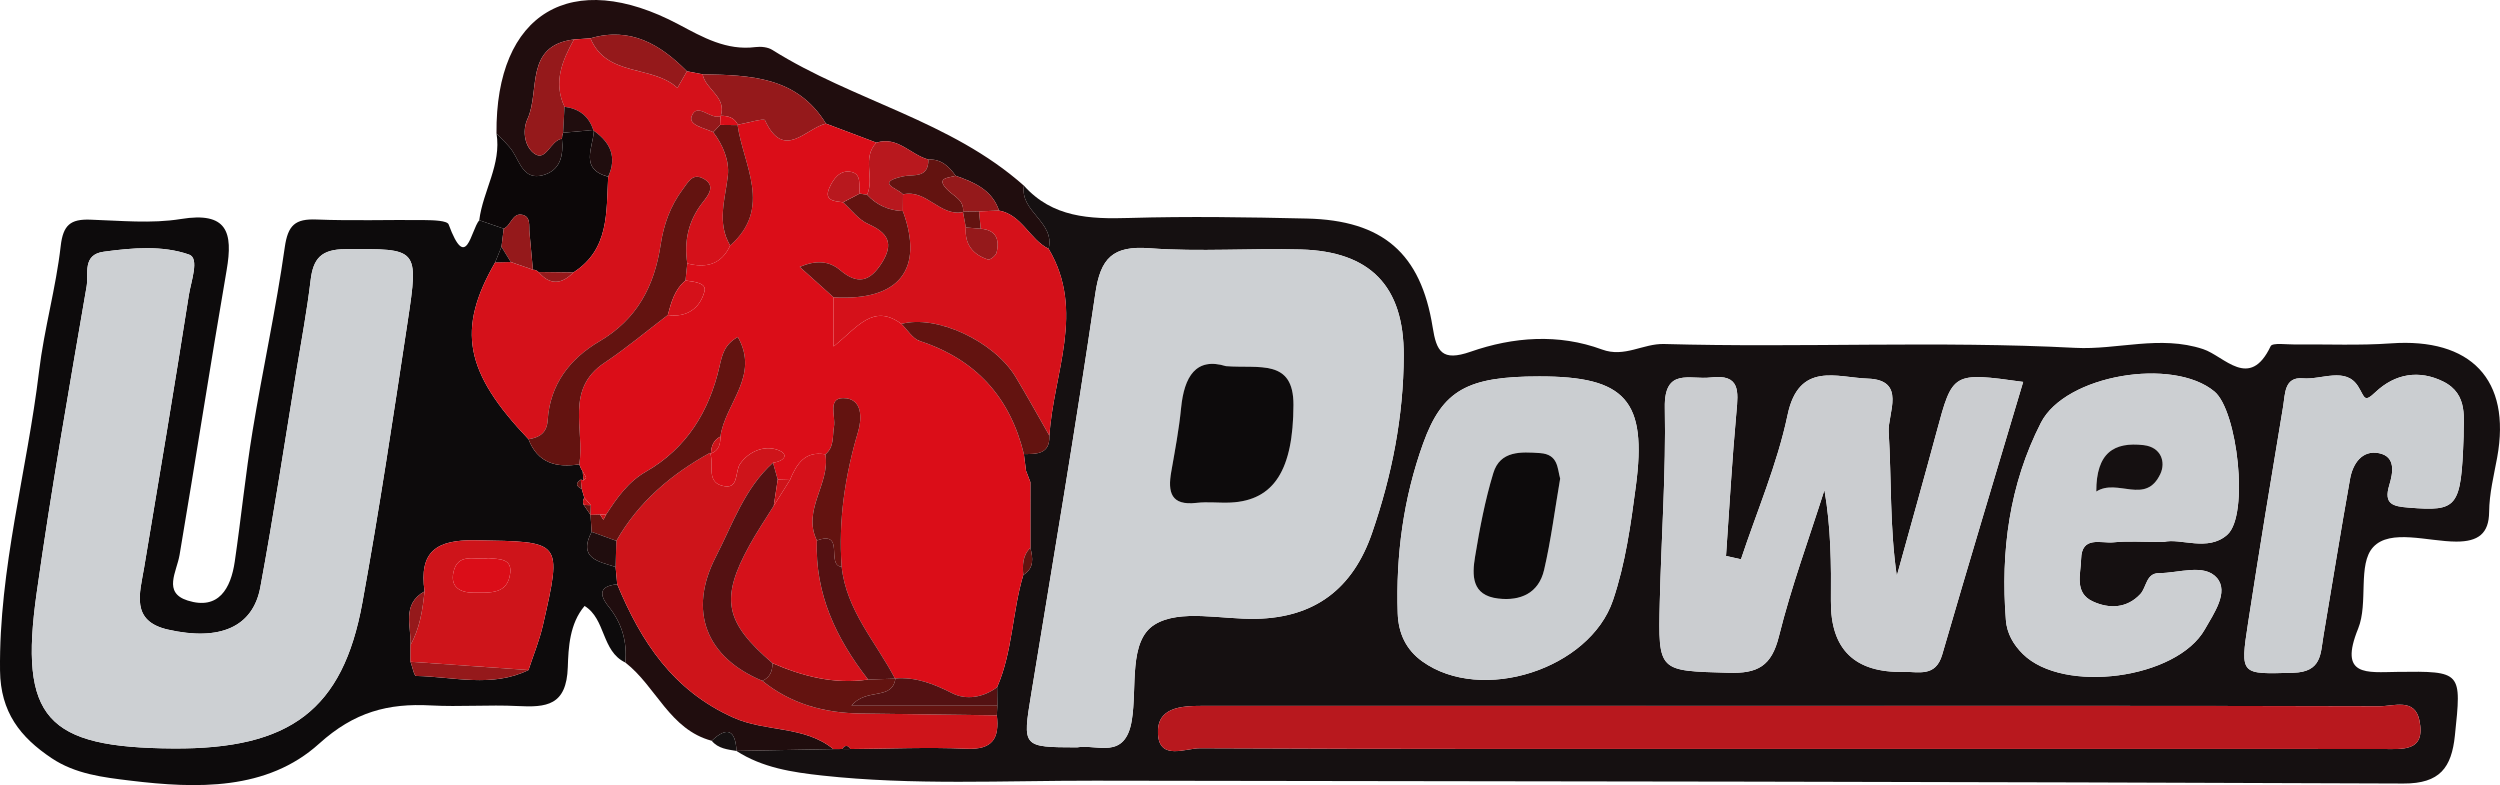
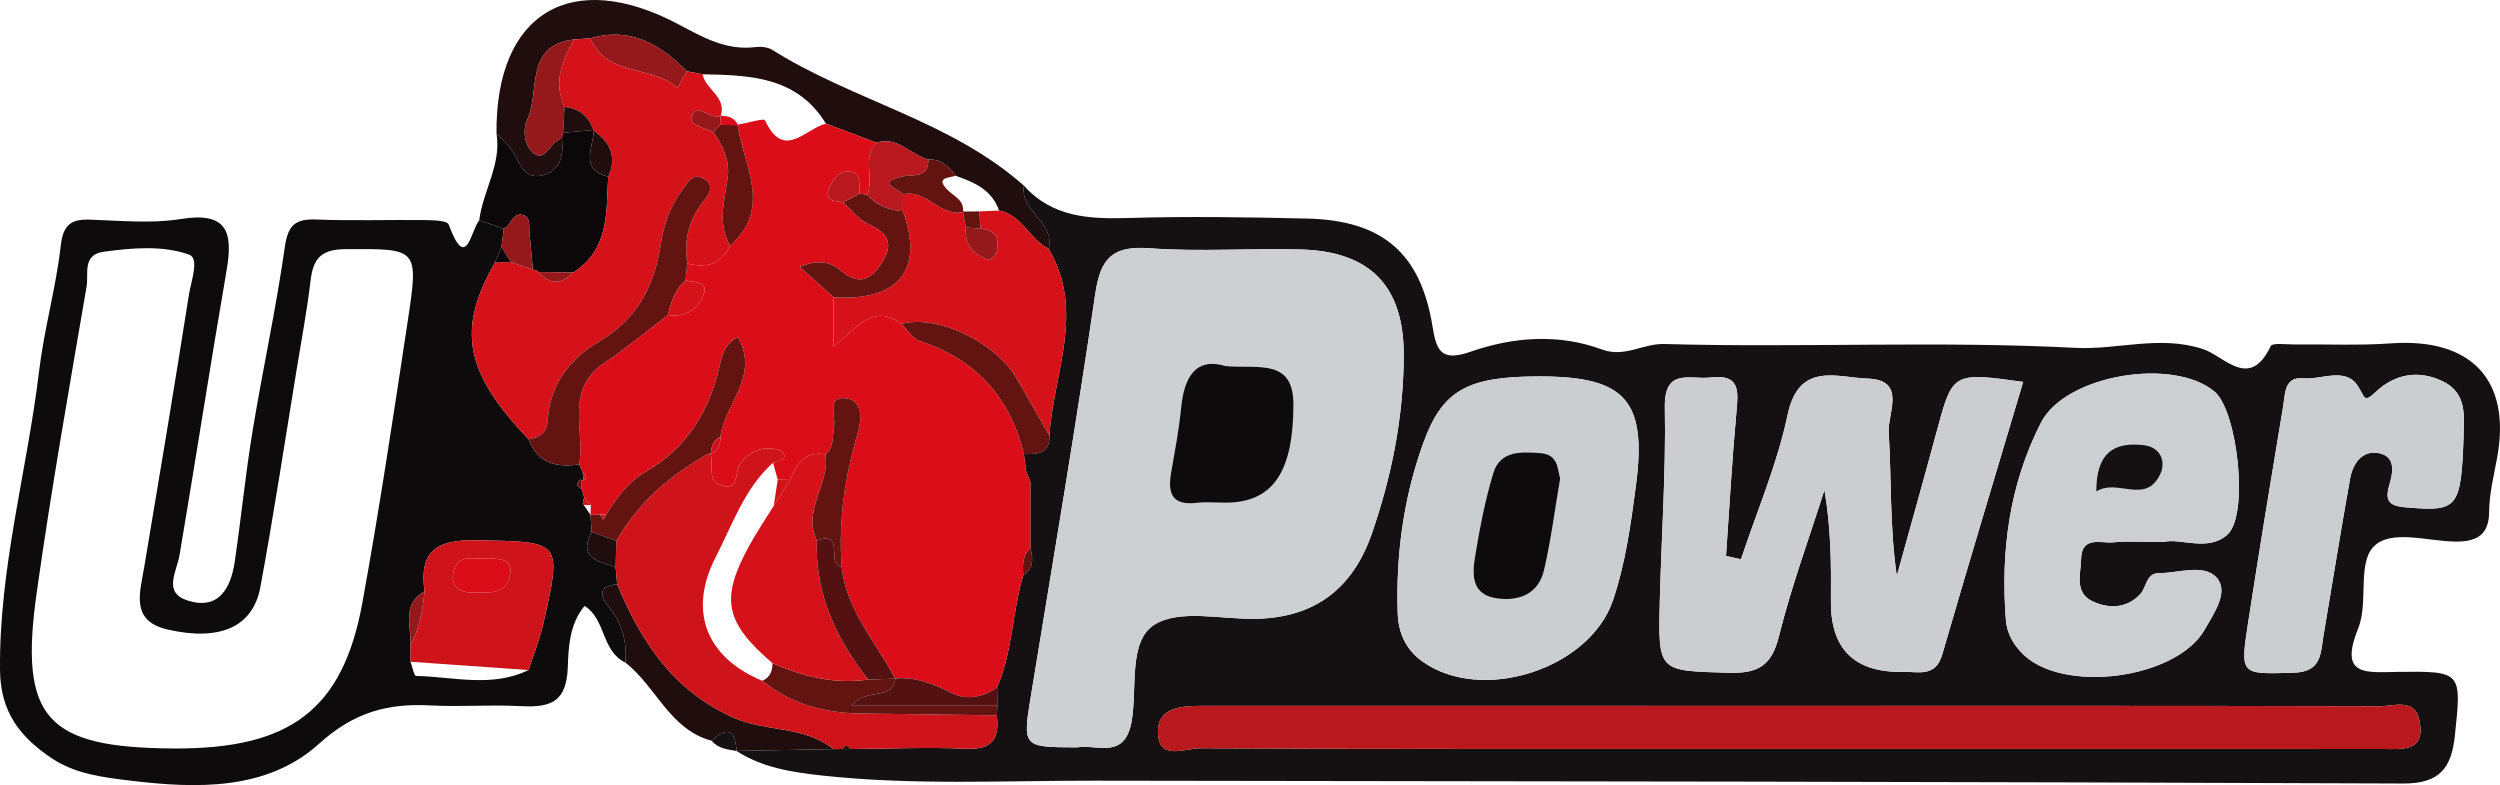
<svg xmlns="http://www.w3.org/2000/svg" id="a" viewBox="0 0 226.082 71">
  <path d="M92.6,16.794c2.589,2.886,5.938,3.025,9.514,2.918,5.35-.159,10.712-.071,16.066.052,6.868.158,10.312,3.142,11.379,9.828.349,2.191.833,3.122,3.436,2.214,3.845-1.341,7.945-1.652,11.885-.197,2.039.753,3.702-.553,5.611-.499,12.39.35,24.784-.298,37.185.348,3.809.199,7.649-1.175,11.557.114,1.927.635,4.206,3.752,6.11-.267.158-.333,1.478-.141,2.259-.15,2.873-.034,5.756.102,8.616-.102,7.216-.514,10.898,3.26,9.609,10.317-.301,1.646-.711,3.251-.728,4.937-.019,1.949-.989,2.676-2.97,2.672-2.578-.006-5.976-1.177-7.516.5-1.421,1.547-.422,5.067-1.357,7.364-1.783,4.381.777,3.954,3.555,3.919,5.843-.074,5.8-.025,5.191,5.768-.302,2.872-1.341,4.341-4.647,4.327-39.452-.164-78.904-.203-118.356-.256-8.216-.011-16.442.432-24.639-.465-2.706-.296-5.402-.7-7.764-2.228,2.922-.055,5.843-.109,8.765-.164.268-.003.537-.005.805-.008,0,0,.37.008.37.008l.37-.008c3.503-.024,7.011-.178,10.507-.025,2.373.104,2.979-.967,2.735-3.02l.044-.87c-.006-.559-.012-1.119-.018-1.678,1.414-3.236,1.363-6.813,2.367-10.145.997-.617.875-1.525.639-2.462,0-1.979 0-3.958 0-5.936l-.395-1.034c-.064-.5-.128-1-.192-1.5,1.157-.012,2.354.032,2.309-1.656.349-5.637,3.276-11.285-.072-16.906.603-2.429-2.622-3.363-2.231-5.709ZM97.4,67.586c1.77-.325,4.348,1.204,4.951-2.44.496-2.995-.32-7.191,2.07-8.668,2.294-1.418,6.066-.448,9.19-.518,5.316-.119,8.734-2.737,10.464-7.749,1.8-5.215,2.854-10.562,2.87-16.069.019-6.266-3.029-9.403-9.294-9.581-4.562-.13-9.149.229-13.689-.111-3.328-.249-4.439.881-4.91,4.098-1.774,12.103-3.823,24.166-5.801,36.239-.784,4.789-.821,4.783,4.149,4.799ZM157.44,50.577c-.45-.1-.901-.2-1.351-.3.304-4.335.543-8.676.941-13.002.173-1.881.358-3.47-2.334-3.137-1.837.227-4.212-.946-4.142,2.727.111,5.851-.315,11.71-.455,17.568-.153,6.365-.119,6.219,6.201,6.408,2.652.079,3.901-.595,4.574-3.297,1.113-4.474,2.718-8.826,4.115-13.23.591,3.395.615,6.716.586,10.037q-.059,6.545,6.582,6.409c1.339-.03,2.885.497,3.48-1.554,2.386-8.221,4.864-16.416,7.323-24.668-6.392-.889-6.373-.884-7.829,4.518-1.172,4.348-2.397,8.683-3.598,13.023-.646-4.429-.472-8.734-.733-13.012-.102-1.681,1.655-4.71-1.909-4.829-2.744-.091-6.213-1.585-7.235,3.286-.934,4.45-2.774,8.71-4.215,13.053ZM161.356,67.726h1.566c17.483,0,34.965-.004,52.448.005,1.841.001,4.034.32,3.421-2.604-.425-2.026-2.336-1.254-3.621-1.258-17.222-.049-34.443-.033-51.665-.033-18.265 0-36.531.002-54.796-.002-1.918-.001-4.134.139-3.989,2.567.143,2.389,2.497,1.259,3.798,1.265,17.613.087,35.226.059,52.839.059ZM139.197,34.041c-6.462.006-8.747,1.201-10.496,6.053-1.781,4.941-2.477,10.101-2.302,15.365.06,1.809.75,3.296,2.227,4.354,5.365,3.842,15.137.696,17.241-5.531,1.132-3.349,1.604-6.831,2.067-10.309,1.03-7.75-.921-9.94-8.737-9.932ZM195.666,49.012c1.507-.388,4.0.921,5.76-.66,1.984-1.782.913-11.209-1.165-12.942-3.753-3.128-13.479-1.515-15.694,2.819-2.853,5.582-3.657,11.626-3.169,17.849.096,1.222.687,2.228,1.536,3.067,3.662,3.62,13.911,2.26,16.454-2.226.819-1.445,2.189-3.377,1.097-4.65-1.139-1.327-3.446-.438-5.24-.438-1.177,0-1.113,1.274-1.688,1.893-1.213,1.303-2.816,1.351-4.299.667-1.697-.784-1.086-2.473-1.057-3.83.046-2.138,1.798-1.402,2.929-1.517,1.292-.131,2.607-.03,4.536-.03ZM222.79,39.519c-.039-1.535.489-3.868-1.853-5.018-2.162-1.063-4.326-.729-6.125.971-1.047.99-.942.463-1.563-.53-1.123-1.793-3.293-.577-4.996-.728-1.688-.15-1.596,1.425-1.776,2.501-1.093,6.533-2.167,13.069-3.176,19.615-.736,4.775-.667,4.63,4.073,4.51,2.596-.066,2.469-1.721,2.743-3.338.802-4.733,1.56-9.474,2.406-14.198.247-1.381,1.089-2.628,2.615-2.322,1.539.309,1.271,1.772.93,2.898-.52,1.715.327,1.91,1.748,2.024,4.43.355,4.746.032,4.973-6.384Z" style="fill:#151011;" />
  <path d="M56.549,59.914c-2.168-1.033-1.754-3.932-3.683-5.116-1.361,1.599-1.461,3.775-1.518,5.53-.114,3.5-1.94,3.652-4.545,3.522-2.606-.13-5.229.087-7.834-.055-3.871-.212-6.931.585-10.108,3.456-4.715,4.261-11.075,4.076-17.118,3.339-2.41-.294-4.915-.583-7.069-2.022C1.825,66.663.047,64.403.003,60.64c-.106-9.22,2.45-18.05,3.533-27.089.454-3.791,1.523-7.509,1.954-11.301.217-1.916.9-2.443,2.657-2.387,2.74.088,5.542.376,8.215-.058,4.182-.679,4.728,1.18,4.134,4.623-1.478,8.575-2.805,17.177-4.257,25.757-.259,1.53-1.53,3.404.723,4.12,2.815.895,3.913-1.1,4.267-3.513.578-3.937.969-7.903,1.614-11.828.911-5.543,2.123-11.039,2.909-16.597.285-2.013.946-2.594,2.871-2.517,3.26.131,6.529.013,9.794.053.747.009,2.025.038,2.155.392,1.614,4.369,1.983.576,2.77-.382.737.255,1.475.51,2.212.766-.068.548-.136,1.096-.204,1.644-.19.467-.381.935-.571,1.402-3.491,6.068-2.765,9.917,3.015,15.996.833,2.169,2.529,2.59,4.592,2.27.077.23.181.448.31.653.022.268.045.536.067.804l-.238-.077c-.511.332-.415.607.081.842.078.266.156.531.234.796-.13.2-.151.412-.064.634.208.304.416.609.625.913,0,0,.003.007.003.007.033.51.066,1.021.098,1.531-1.248,2.403.62,2.679,2.167,3.175.049.522.098,1.045.147,1.567-1.597.163-1.675.899-.772,2.022,1.189,1.478,1.687,3.166,1.506,5.054ZM47.793,60.595c.441-1.35.991-2.676,1.306-4.055,1.759-7.718,1.737-7.542-6.091-7.681-3.565-.064-5.123,1.025-4.615,4.618-2.094,1.177-1.19,3.139-1.269,4.844,0,.508 0,1.016 0,1.524.166.446.324,1.278.5,1.282,3.4.071,6.861,1.083,10.169-.532ZM15.681,67.686c10.551.068,15.321-3.479,17.087-13.165,1.54-8.447,2.811-16.944,4.098-25.434,1.015-6.699.946-6.594-5.623-6.555-2.205.013-2.92.848-3.155,2.826-.322,2.712-.827,5.402-1.269,8.1-1.075,6.551-2.066,13.118-3.276,19.645-.668,3.601-3.656,4.901-8.353,3.834-3.406-.773-2.549-3.271-2.157-5.601,1.382-8.213,2.753-16.429,4.047-24.657.194-1.236.98-3.32.021-3.656-2.422-.849-5.126-.61-7.717-.259-1.97.267-1.359,2.017-1.548,3.123-1.584,9.237-3.216,18.47-4.522,27.748-1.595,11.326.859,13.977,12.368,14.051Z" style="fill:#0d0b0c;" />
  <path d="M92.6,16.794c-.391,2.346,2.834,3.28,2.231,5.709-1.727-.853-2.403-3.066-4.483-3.461-.642-1.881-2.249-2.558-3.928-3.146-.602-.856-1.316-1.524-2.462-1.47-1.598-.413-2.772-2.135-4.701-1.526-1.521-.573-3.042-1.147-4.564-1.72-2.608-4.261-6.872-4.381-11.152-4.461-.473-.091-.946-.183-1.419-.274-2.417-2.433-5.114-4.043-8.725-2.981l-1.493.104c-4.505.566-3.044,4.654-4.198,7.183-.521,1.141-.223,2.602.671,3.178,1.026.661,1.404-1.234,2.438-1.385.162,1.505-.128,2.889-1.758,3.309-1.647.424-2.013-1.083-2.674-2.131-.39-.617-.982-1.106-1.483-1.653-.099-10.906,6.771-15.021,16.483-9.855,2.18,1.16,4.316,2.381,6.944,2.044.491-.063,1.11.001,1.514.255,7.315,4.599,16.141,6.398,22.758,12.283Z" style="fill:#200d0e;" />
  <path d="M44.901,12.069c.501.547,1.093,1.036,1.483,1.653.661,1.047,1.027,2.554,2.674,2.131,1.631-.419,1.921-1.804,1.76-3.307.005-.185.039-.366.104-.541.91-.084,1.821-.168,2.732-.252l.051.078c-.077,1.542-1.318,3.446,1.294,4.15-.179,3.203.117,6.578-3.149,8.658-1.05-.012-2.101-.025-3.151-.037-.139-.141-.308-.211-.506-.211-.103-1.124-.202-2.249-.311-3.373-.058-.598.132-1.415-.639-1.591-.907-.207-1.021.96-1.69,1.253-.737-.255-1.475-.51-2.212-.766.33-2.653,2.02-5.035,1.56-7.845Z" style="fill:#0c0708;" />
  <path d="M56.549,59.914c.181-1.888-.316-3.576-1.506-5.054-.903-1.123-.825-1.859.771-2.022,2.159,5.187,5.037,9.608,10.513,12.058,2.948,1.319,6.415.711,9.036,2.848-2.922.055-5.843.109-8.765.164,0,0,.009.005.009.005-.105-1.872-.817-2.268-2.245-.922-3.818-1.018-5.027-4.918-7.814-7.076Z" style="fill:#200d0e;" />
  <path d="M64.363,66.99c1.428-1.346,2.139-.95,2.245.922-.817-.14-1.663-.21-2.245-.922Z" style="fill:#151011;" />
  <path d="M74.695,11.181c1.521.573,3.042,1.147,4.563,1.72-1.342,1.379-.142,3.217-.849,4.711-.22-.028-.439-.065-.656-.111-.128-.709.208-1.729-.756-1.95-1.043-.239-1.661.665-2.005,1.458-.499,1.151.479,1.184,1.243,1.285.751.67,1.398,1.573,2.273,1.961,1.809.802,2.35,1.764,1.225,3.539-1.056,1.666-2.171,1.98-3.745.645-1.012-.858-2.188-.929-3.67-.303,1.214,1.089,2.14,1.92,3.067,2.752v4.442c2.154-1.729,3.578-3.934,6.131-2.036.55.529,1.011,1.33,1.665,1.544,5.069,1.666,8.162,5.081,9.412,10.227.064.5.128,1.0.191,1.501.131.345.263.689.395,1.033,0,1.979-0,3.958.001,5.937-.705.693-.721,1.565-.64,2.462-1.003,3.332-.953,6.909-2.367,10.145-1.25.946-2.808,1.182-4.052.551-1.667-.845-3.272-1.483-5.144-1.343,0,0-.036.022-.036.023-1.73-3.316-4.412-6.177-4.828-10.119-.306-4.177.297-8.221,1.492-12.236.319-1.071.47-3.026-1.371-3.016-1.406.007-.653,1.66-.814,2.575-.154.881.032,1.839-.777,2.51-1.867-.331-2.611.891-3.207,2.318-.367-.011-.735-.022-1.102-.034-.143-.509-.286-1.018-.429-1.527,1.083-.15,1.505-.816.338-1.19-1.181-.379-2.535.175-3.311,1.288-.507.727-.06,2.405-1.637,1.981-1.457-.392-.703-1.976-1.081-2.98l.08.066c.734-.262.853-.866.857-1.535.401-2.958,3.582-5.486,1.572-8.998-1.224.671-1.42,1.63-1.653,2.648-.926,4.054-2.961,7.401-6.638,9.515-1.643.945-2.639,2.382-3.615,3.89-.183.003-.367.004-.55.004-.288.01-.576.02-.864.03,0,0-.003-.007-.003-.007.009-.292.018-.584.027-.876-.196-.224-.391-.448-.587-.672-.078-.266-.156-.531-.234-.796-.027-.281-.054-.561-.081-.842,0,0,.238.077.238.077.084-.087.256-.204.238-.254-.069-.195-.198-.368-.305-.55-.129-.205-.233-.423-.31-.653.512-3.119-1.33-6.78,2.282-9.186,1.986-1.323,3.821-2.871,5.723-4.318,1.743.26,2.933-.641,3.322-2.154.197-.768-.996-.861-1.722-.963.054-.515.108-1.029.162-1.544,1.702.439,3.081.104,3.877-1.622,3.857-3.419,1.195-7.233.663-10.918.861-.153,2.392-.614,2.485-.413,1.704,3.698,3.675.737,5.516.307Z" style="fill:#db0d18;" />
  <path d="M97.4,67.586c-4.97-.016-4.933-.01-4.149-4.799,1.977-12.073,4.027-24.136,5.801-36.239.471-3.217,1.582-4.348,4.91-4.098,4.54.34,9.127-.018,13.689.111,6.266.178,9.313,3.315,9.294,9.581-.017,5.507-1.07,10.854-2.87,16.069-1.73,5.012-5.149,7.63-10.464,7.749-3.123.07-6.896-.9-9.19.518-2.391,1.478-1.574,5.673-2.07,8.668-.603,3.644-3.182,2.116-4.951,2.44ZM110.866,33.112c-2.701-.827-3.779.918-4.06,3.808-.187,1.927-.555,3.838-.888,5.748-.321,1.841-.033,3.078,2.28,2.809,1.024-.119,2.075.022,3.111-.03,3.914-.198,5.644-2.958,5.663-8.823.014-4.201-3.076-3.282-6.106-3.512Z" style="fill:#cdd0d3;" />
  <path d="M157.44,50.577c1.441-4.344,3.281-8.604,4.215-13.053,1.022-4.871,4.491-3.377,7.235-3.286,3.564.119,1.807,3.147,1.909,4.829.261,4.279.087,8.584.733,13.012,1.201-4.34,2.426-8.675,3.598-13.023,1.456-5.402,1.437-5.407,7.829-4.518-2.458,8.252-4.936,16.447-7.323,24.668-.595,2.051-2.141,1.524-3.48,1.554q-6.653.151-6.582-6.409c.03-3.321.005-6.642-.586-10.037-1.398,4.403-3.002,8.755-4.115,13.23-.672,2.702-1.922,3.376-4.574,3.297-6.32-.189-6.354-.043-6.201-6.408.14-5.857.566-11.717.455-17.568-.07-3.673,2.305-2.5,4.142-2.727,2.692-.333,2.506,1.256,2.334,3.137-.398,4.326-.637,8.667-.941,13.002.45.1.901.2,1.351.3Z" style="fill:#cbcdd0;" />
  <path d="M161.356,67.726c-17.613,0-35.226.029-52.839-.059-1.301-.006-3.655,1.124-3.798-1.265-.145-2.428,2.07-2.568,3.989-2.567,18.265.005,36.531.002,54.796.002,17.222-0,34.444-.016,51.665.033,1.285.004,3.196-.768,3.621,1.258.613,2.924-1.579,2.605-3.421,2.604-17.483-.009-34.965-.005-52.448-.005-.522,0-1.044,0-1.566,0Z" style="fill:#b8181e;" />
  <path d="M139.197,34.041c7.816-.008,9.767,2.183,8.737,9.932-.462,3.478-.935,6.96-2.067,10.309-2.104,6.227-11.876,9.373-17.241,5.531-1.477-1.058-2.167-2.545-2.227-4.354-.174-5.264.521-10.424,2.302-15.365,1.749-4.852,4.034-6.047,10.496-6.053ZM141.09,43.283c-.26-.898-.152-2.192-1.809-2.307-1.729-.12-3.616-.239-4.237,1.802-.748,2.458-1.232,5.01-1.649,7.551-.277,1.688-.335,3.509,2.078,3.798,2.051.245,3.677-.501,4.163-2.586.616-2.64.955-5.345,1.453-8.257Z" style="fill:#cbced1;" />
  <path d="M195.666,49.012c-1.929,0-3.244-.101-4.536.03-1.132.115-2.883-.621-2.929,1.517-.029,1.357-.64,3.046,1.057,3.83,1.482.685,3.086.636,4.299-.667.575-.618.511-1.893,1.688-1.893,1.794,0,4.101-.889,5.24.438,1.093,1.273-.278,3.205-1.097,4.65-2.543,4.487-12.792,5.846-16.454,2.226-.849-.84-1.44-1.845-1.536-3.067-.488-6.223.316-12.267,3.169-17.849,2.215-4.333,11.941-5.947,15.694-2.819,2.079,1.733,3.15,11.159,1.165,12.942-1.761,1.582-4.254.273-5.76.66ZM189.573,44.451c1.93-1.232,4.467,1.267,5.802-1.608.48-1.034.088-2.403-1.522-2.588-2.674-.308-4.288.68-4.28,4.197Z" style="fill:#cccfd2;" />
  <path d="M222.79,39.519c-.227,6.416-.543,6.739-4.973,6.384-1.421-.114-2.268-.309-1.748-2.024.341-1.125.61-2.589-.93-2.898-1.526-.306-2.368.94-2.615,2.322-.846,4.725-1.604,9.466-2.406,14.198-.274,1.617-.147,3.272-2.743,3.338-4.74.12-4.809.265-4.073-4.51,1.009-6.546,2.083-13.082,3.176-19.615.18-1.075.087-2.65,1.776-2.501,1.702.151,3.873-1.065,4.996.728.622.993.516,1.52,1.563.53,1.798-1.7,3.962-2.034,6.125-.971,2.341,1.151,1.813,3.483,1.853,5.018Z" style="fill:#cbced1;" />
  <path d="M64.216,40.945c.378,1.004-.376,2.588,1.081,2.98,1.577.424,1.131-1.254,1.637-1.981.776-1.113,2.13-1.667,3.311-1.288,1.167.375.745,1.04-.338,1.19-2.578,2.314-3.648,5.555-5.17,8.505-2.523,4.89-.909,9.092,4.204,11.217,2.584,2.098,5.601,2.908,8.867,2.956,4.114.062,8.228.112,12.342.167.244,2.053-.361,3.124-2.735,3.02-3.495-.153-7.004.002-10.507.025-.246-.371-.493-.371-.739,0-.268.003-.537.005-.805.008-2.621-2.137-6.088-1.529-9.036-2.848-5.476-2.45-8.353-6.871-10.513-12.058-.049-.522-.098-1.045-.146-1.567.023-.787.047-1.574.07-2.361,2.007-3.527,4.972-6.033,8.477-7.966Z" style="fill:#ce141a;" />
  <path d="M81.517,29.294c-2.553-1.898-3.977.307-6.131,2.036,0-1.776,0-3.109-0-4.442,5.913.35,8.198-2.494,6.265-7.797.004-.504.007-1.007.011-1.511,2.115-.503,3.334,2.038,5.43,1.597,0,0-.015-.044-.015-.044.089.479.178.958.267,1.437-.128,1.516.634,2.453,2.003,2.9.182.059.707-.352.774-.62.295-1.187-.036-2.054-1.433-2.166-.049-.522-.099-1.044-.148-1.566.603-.025,1.207-.051,1.81-.076,2.079.396,2.756,2.609,4.482,3.461,3.348,5.622.421,11.27.072,16.907-1.014-1.771-1.996-3.56-3.049-5.308-1.966-3.265-7.186-5.672-10.337-4.808Z" style="fill:#d5111a;" />
  <path d="M81.517,29.294c3.151-.864,8.371,1.542,10.337,4.808,1.052,1.748,2.035,3.538,3.049,5.308.045,1.687-1.152,1.644-2.309,1.656-1.249-5.147-4.343-8.562-9.412-10.227-.654-.215-1.115-1.015-1.665-1.544Z" style="fill:#631310;" />
  <path d="M90.149,64.691c-4.114-.055-8.228-.105-12.342-.167-3.266-.049-6.282-.858-8.866-2.957.698-.305.915-.886.916-1.592,2.764,1.191,5.606,1.928,8.651,1.479.812-.027,1.624-.054,2.436-.081,0,0,.036-.022.034-.022-.295,2.045-2.616.8-3.972,2.469h13.187c-.015.29-.029.58-.044.87Z" style="fill:#631310;" />
  <path d="M90.193,63.821h-13.187c1.356-1.669,3.677-.424,3.972-2.469,1.873-.141,3.478.497,5.145,1.342,1.244.63,2.802.395,4.052-.551.006.559.012,1.118.018,1.678Z" style="fill:#541112;" />
  <path d="M92.541,51.998c-.082-.897-.065-1.769.64-2.462.235.937.357,1.844-.64,2.462Z" style="fill:#631310;" />
  <path d="M93.181,43.599c-.132-.344-.264-.689-.395-1.033.132.344.264.689.395,1.033Z" style="fill:#631310;" />
  <path d="M76.169,67.736c.246-.371.493-.372.739,0,0,0-.37.008-.37.008l-.37-.008Z" style="fill:#200d0e;" />
-   <path d="M15.681,67.686c-11.509-.074-13.963-2.725-12.368-14.051,1.307-9.278,2.939-18.511,4.522-27.748.19-1.106-.422-2.856,1.548-3.123,2.591-.351,5.295-.59,7.717.259.959.336.173,2.42-.021,3.656-1.294,8.228-2.665,16.443-4.047,24.657-.392,2.33-1.249,4.828,2.157,5.601,4.697,1.066,7.685-.234,8.353-3.834,1.21-6.526,2.201-13.093,3.276-19.645.443-2.697.948-5.388,1.269-8.1.235-1.978.95-2.813,3.155-2.826,6.569-.038,6.638-.143,5.623,6.555-1.287,8.49-2.558,16.988-4.098,25.434-1.766,9.686-6.535,13.233-17.087,13.165Z" style="fill:#cdd0d3;" />
+   <path d="M15.681,67.686Z" style="fill:#cdd0d3;" />
  <path d="M66.031,22.205c-.797,1.726-2.175,2.061-3.878,1.622-.298-2.014.081-3.819,1.36-5.483.452-.587,1.365-1.591.002-2.237-.9-.426-1.274.351-1.77,1.013-1.127,1.504-1.729,3.208-1.997,4.99-.565,3.764-2.136,6.759-5.536,8.756-2.68,1.575-4.474,3.895-4.684,7.145-.074,1.148-.75,1.553-1.735,1.71-5.78-6.079-6.506-9.927-3.015-15.995.471-.01.942-.02,1.413-.03.667.231,1.335.463,2.002.694.198-0.0.366.07.506.211,1.036,1.211,2.088,1.127,3.151.037,3.266-2.08,2.97-5.456,3.149-8.658.817-1.772.201-3.098-1.294-4.15,0,0-.051-.078-.053-.075-.404-1.272-1.305-1.931-2.602-2.099-1.036-2.215-.21-4.168.855-6.087.497-.035.995-.069,1.493-.104,1.46,3.531,5.588,2.388,7.864,4.488.287-.502.574-1.004.861-1.507.473.091.946.183,1.419.274.256,1.384,2.199,2.038,1.634,3.777-.917.385-2.117-1.313-2.628.013-.316.82,1.178,1.066,1.951,1.443.891,1.159,1.471,2.605,1.325,3.922-.24,2.153-1.019,4.246.206,6.33Z" style="fill:#d5111a;" />
  <path d="M37.124,59.845c0-.508-0-1.016-.001-1.523.846-1.504,1.097-3.164,1.27-4.845-.508-3.593,1.05-4.681,4.615-4.618,7.827.14,7.85-.036,6.091,7.681-.314,1.379-.865,2.704-1.305,4.055-3.556-.25-7.113-.5-10.67-.75ZM44.137,50.477c-1.091.226-2.744-.588-3.137,1.293-.283,1.354.648,1.835,1.861,1.828,1.424-.008,3.078.183,3.285-1.815.134-1.301-1.043-1.219-2.009-1.306Z" style="fill:#ce141a;" />
  <path d="M47.793,39.721c.985-.157,1.66-.562,1.735-1.71.21-3.25,2.004-5.571,4.684-7.145,3.4-1.997,4.971-4.992,5.536-8.756.268-1.782.87-3.487,1.997-4.99.495-.661.87-1.439,1.77-1.013,1.364.646.45,1.649-.002,2.237-1.28,1.664-1.658,3.469-1.36,5.483-.053.515-.107,1.029-.161,1.544-.983.808-1.29,1.963-1.6,3.116-1.903,1.447-3.738,2.995-5.723,4.318-3.612,2.406-1.77,6.068-2.282,9.186-2.063.32-3.76-.101-4.593-2.27Z" style="fill:#631310;" />
  <path d="M64.216,40.945c-3.504,1.933-6.47,4.439-8.477,7.966-.746-.272-1.491-.543-2.237-.815-.033-.51-.066-1.021-.098-1.531.288-.01.576-.02.863-.029.099.156.199.312.299.467.084-.157.168-.315.252-.472.976-1.508,1.972-2.946,3.615-3.89,3.678-2.114,5.712-5.46,6.638-9.515.232-1.017.428-1.976,1.653-2.648,2.01,3.512-1.172,6.039-1.572,8.998-.626.322-.84.873-.857,1.535l-.08-.066Z" style="fill:#631310;" />
-   <path d="M37.124,59.845c3.557.25,7.113.5,10.67.75-3.308,1.614-6.77.602-10.17.531-.175-.004-.334-.836-.5-1.282Z" style="fill:#95191b;" />
  <path d="M48.193,24.39c-.667-.231-1.335-.463-2.002-.694-.28-.457-.561-.915-.842-1.373.068-.548.136-1.096.204-1.644.669-.293.783-1.46,1.69-1.253.77.176.581.993.639,1.591.109,1.124.208,2.248.311,3.373Z" style="fill:#95191b;" />
  <path d="M53.502,48.096c.746.272,1.491.543,2.237.815-.023.787-.047,1.574-.07,2.361-1.547-.496-3.414-.772-2.167-3.175Z" style="fill:#200d0e;" />
  <path d="M38.393,53.477c-.173,1.681-.424,3.341-1.27,4.845.079-1.705-.824-3.668,1.27-4.845Z" style="fill:#95191b;" />
  <path d="M45.349,22.323c.281.458.562.916.842,1.373-.471.01-.942.02-1.413.029.19-.468.381-.935.571-1.403Z" style="fill:#0c0708;" />
-   <path d="M53.427,45.682c-.009.292-.018.584-.027.876-.208-.304-.417-.609-.625-.913.216.03.433.043.652.037Z" style="fill:#631310;" />
  <path d="M53.427,45.682c-.218.005-.435-.007-.652-.037-.087-.223-.066-.434.064-.634.196.224.392.448.587.672Z" style="fill:#ce141a;" />
  <path d="M52.525,43.372c.027.281.054.561.081.842-.496-.236-.592-.51-.081-.842Z" style="fill:#631310;" />
  <path d="M52.695,42.644c.107.181.236.355.305.55.018.051-.153.168-.238.254-.022-.268-.045-.536-.067-.804Z" style="fill:#ce141a;" />
-   <path d="M65.177,10.496c.565-1.739-1.379-2.393-1.635-3.777,4.28.081,8.544.201,11.152,4.461-1.841.429-3.812,3.39-5.516-.308-.093-.201-1.624.26-2.485.413 0.0 0.0.052.024.052.024-.322-.675-.906-.851-1.59-.836l.021.021Z" style="fill:#95191b;" />
  <path d="M51.906,3.568c-1.065,1.919-1.891,3.873-.855,6.088-.043.783-.085,1.565-.128,2.348-.066.175-.1.356-.104.541-1.035.15-1.414,2.045-2.44,1.383-.894-.576-1.192-2.037-.671-3.178,1.155-2.529-.307-6.617,4.198-7.183Z" style="fill:#95191b;" />
  <path d="M62.123,6.445c-.287.502-.574,1.004-.861,1.507-2.277-2.1-6.404-.957-7.864-4.488,3.611-1.062,6.309.548,8.725,2.981Z" style="fill:#95191b;" />
  <path d="M81.662,17.579c-.004.504-.007,1.007-.011,1.511-1.28-.057-2.365-.538-3.242-1.479.707-1.494-.493-3.332.849-4.711,1.93-.609,3.103,1.113,4.701,1.526.008,1.753-1.339,1.302-2.363,1.538-2.501.577-.359,1.085.066,1.615Z" style="fill:#b8181e;" />
  <path d="M81.662,17.579c-.425-.529-2.567-1.038-.066-1.615,1.024-.236,2.371.214,2.363-1.538,1.145-.054,1.86.614,2.461,1.47-.628.201-1.84.147-.755,1.253.604.616,1.538.928,1.427,2.027-2.096.442-3.316-2.1-5.43-1.597Z" style="fill:#631310;" />
-   <path d="M87.092,19.176c.111-1.099-.823-1.411-1.427-2.027-1.085-1.106.127-1.051.755-1.253,1.679.587,3.285,1.264,3.928,3.145-.603.025-1.206.051-1.808.076-.487.005-.975.009-1.464.014l.015.044Z" style="fill:#95191b;" />
  <path d="M53.705,11.829c1.494,1.052,2.11,2.378,1.294,4.15-2.611-.704-1.371-2.608-1.294-4.15Z" style="fill:#200d0e;" />
  <path d="M50.922,12.004c.043-.782.085-1.565.128-2.348,1.297.168,2.198.826,2.602,2.099-.909.081-1.819.165-2.73.249Z" style="fill:#200d0e;" />
  <path d="M51.85,24.637c-1.063,1.091-2.115,1.174-3.151-.037,1.05.012,2.101.025,3.151.037Z" style="fill:#95191b;" />
  <path d="M78.508,61.454c-3.045.449-5.886-.288-8.651-1.48-4.317-3.706-4.743-5.816-2.083-10.657.673-1.224,1.461-2.384,2.196-3.573.489-.78.978-1.559,1.468-2.339.596-1.427,1.34-2.649,3.206-2.318.447,2.666-2.125,5.034-.772,7.79-.185,4.83,1.753,8.877,4.635,12.576Z" style="fill:#d5111a;" />
-   <path d="M69.971,45.745c-.735,1.189-1.524,2.349-2.196,3.573-2.661,4.841-2.235,6.95,2.083,10.657-.001.706-.218,1.287-.916,1.593-5.114-2.124-6.728-6.326-4.205-11.216,1.522-2.95,2.592-6.191,5.17-8.505.143.509.286,1.018.426,1.527-.123.791-.242,1.581-.362,2.372Z" style="fill:#541112;" />
  <path d="M78.409,17.612c.876.941,1.962,1.422,3.242,1.479,1.933,5.303-.351,8.147-6.265,7.797-.926-.832-1.853-1.663-3.066-2.752,1.481-.627,2.658-.555,3.67.303,1.573,1.334,2.688,1.02,3.745-.645,1.125-1.775.584-2.737-1.225-3.539-.875-.388-1.523-1.291-2.274-1.961.506-.264,1.012-.528,1.518-.793.217.046.436.083.656.111Z" style="fill:#631310;" />
  <path d="M73.873,48.879c-1.353-2.756,1.218-5.124.772-7.79.809-.671.623-1.629.777-2.51.161-.915-.593-2.568.814-2.575,1.84-.01,1.689,1.946,1.371,3.016-1.195,4.015-1.798,8.059-1.492,12.236-1.456-.123.356-3.33-2.242-2.376Z" style="fill:#631310;" />
  <path d="M73.873,48.879c2.598-.954.786,2.253,2.242,2.376.416,3.942,3.098,6.804,4.828,10.119-.811.026-1.623.053-2.435.08-2.882-3.699-4.82-7.746-4.635-12.576Z" style="fill:#541112;" />
  <path d="M66.031,22.205c-1.225-2.084-.446-4.177-.206-6.33.147-1.316-.434-2.762-1.325-3.921.207-.218.415-.437.623-.655.542.004,1.083.008,1.625.013,0,0-.052-.024-.052-.024.531,3.685,3.194,7.5-.663,10.918Z" style="fill:#631310;" />
  <path d="M60.391,28.487c.311-1.153.618-2.308,1.6-3.116.726.101,1.919.195,1.721.963-.389,1.513-1.579,2.414-3.322,2.154Z" style="fill:#d5111a;" />
  <path d="M77.754,17.5c-.506.264-1.013.529-1.518.793-.763-.101-1.741-.135-1.242-1.285.343-.792.961-1.697,2.005-1.458.964.221.628,1.241.756,1.95Z" style="fill:#b8181e;" />
  <path d="M69.971,45.745c.12-.791.239-1.581.362-2.372.371.011.738.022,1.105.034-.489.779-.978,1.559-1.468,2.338Z" style="fill:#ce141a;" />
  <path d="M64.295,41.011c.018-.661.231-1.213.857-1.535-.004.669-.124,1.273-.857,1.535Z" style="fill:#ce141a;" />
  <path d="M54.818,46.531c-.084.157-.168.315-.252.472-.1-.156-.2-.311-.299-.467.184-.001.367-.002.551-.005Z" style="fill:#ce141a;" />
  <path d="M110.866,33.112c3.03.23,6.12-.689,6.106,3.512-.019,5.865-1.749,8.625-5.663,8.823-1.035.052-2.087-.089-3.111.03-2.314.269-2.602-.968-2.28-2.809.334-1.91.701-3.821.888-5.748.281-2.89,1.359-4.635,4.06-3.808Z" style="fill:#0d0b0c;" />
  <path d="M141.09,43.283c-.498,2.912-.838,5.617-1.453,8.257-.486,2.085-2.113,2.832-4.163,2.586-2.413-.289-2.355-2.111-2.078-3.798.417-2.541.901-5.093,1.649-7.551.621-2.04,2.508-1.921,4.237-1.802,1.657.115,1.549,1.409,1.809,2.307Z" style="fill:#0d0b0c;" />
  <path d="M189.573,44.451c-.009-3.516,1.606-4.505,4.28-4.197,1.611.186,2.002,1.554,1.522,2.588-1.335,2.875-3.872.377-5.802,1.608Z" style="fill:#151011;" />
  <path d="M88.687,20.684c1.397.112,1.728.978,1.433,2.166-.067.268-.592.679-.774.62-1.369-.447-2.131-1.385-2.004-2.9.447.039.896.076,1.345.114Z" style="fill:#95191b;" />
  <path d="M88.687,20.684c-.449-.038-.898-.076-1.345-.114-.087-.48-.176-.959-.265-1.438.488-.005.977-.009,1.463-.014.048.522.097,1.044.147,1.566Z" style="fill:#631310;" />
  <path d="M65.121,11.298c-.208.219-.416.437-.623.655-.772-.378-2.266-.624-1.95-1.444.511-1.326,1.71.372,2.628-.013,0,0-.021-.021-.021-.021-.012.274-.023.549-.035.823Z" style="fill:#95191b;" />
  <path d="M44.137,50.477c.966.088,2.143.005,2.009,1.306-.206,1.999-1.861,1.807-3.285,1.815-1.213.007-2.144-.474-1.861-1.828.393-1.881,2.046-1.067,3.137-1.293Z" style="fill:#db0d18;" />
  <path d="M65.121,11.298c.012-.274.023-.549.035-.823.684-.015,1.268.161,1.59.836-.541-.004-1.083-.008-1.625-.013Z" style="fill:#db0d18;" />
</svg>